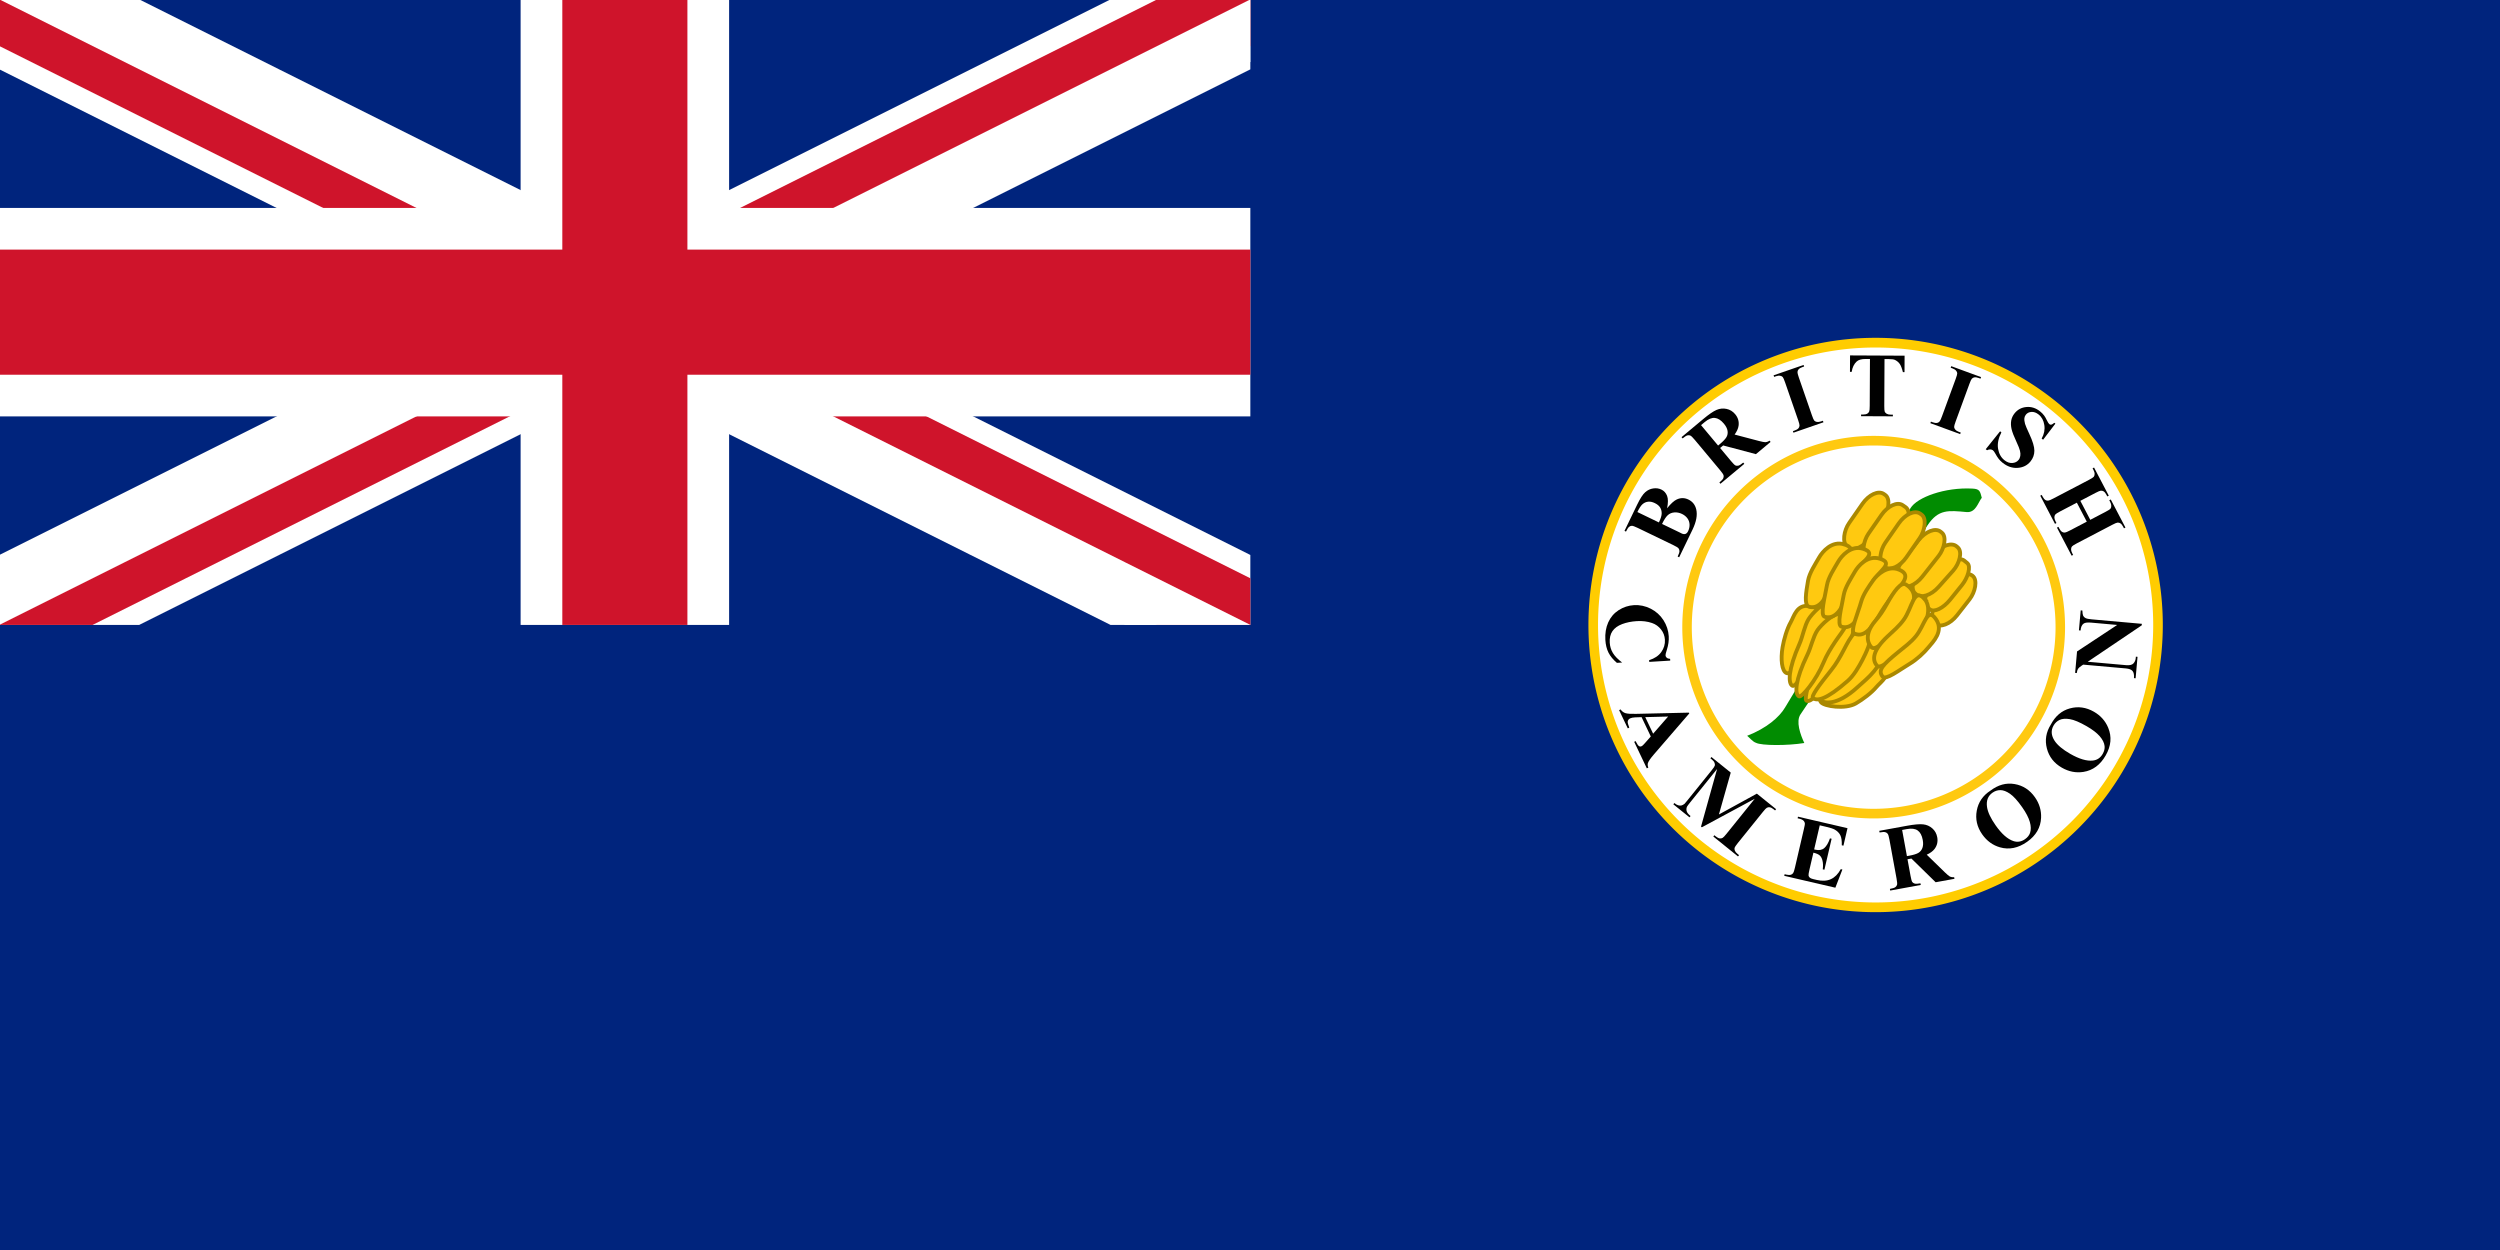
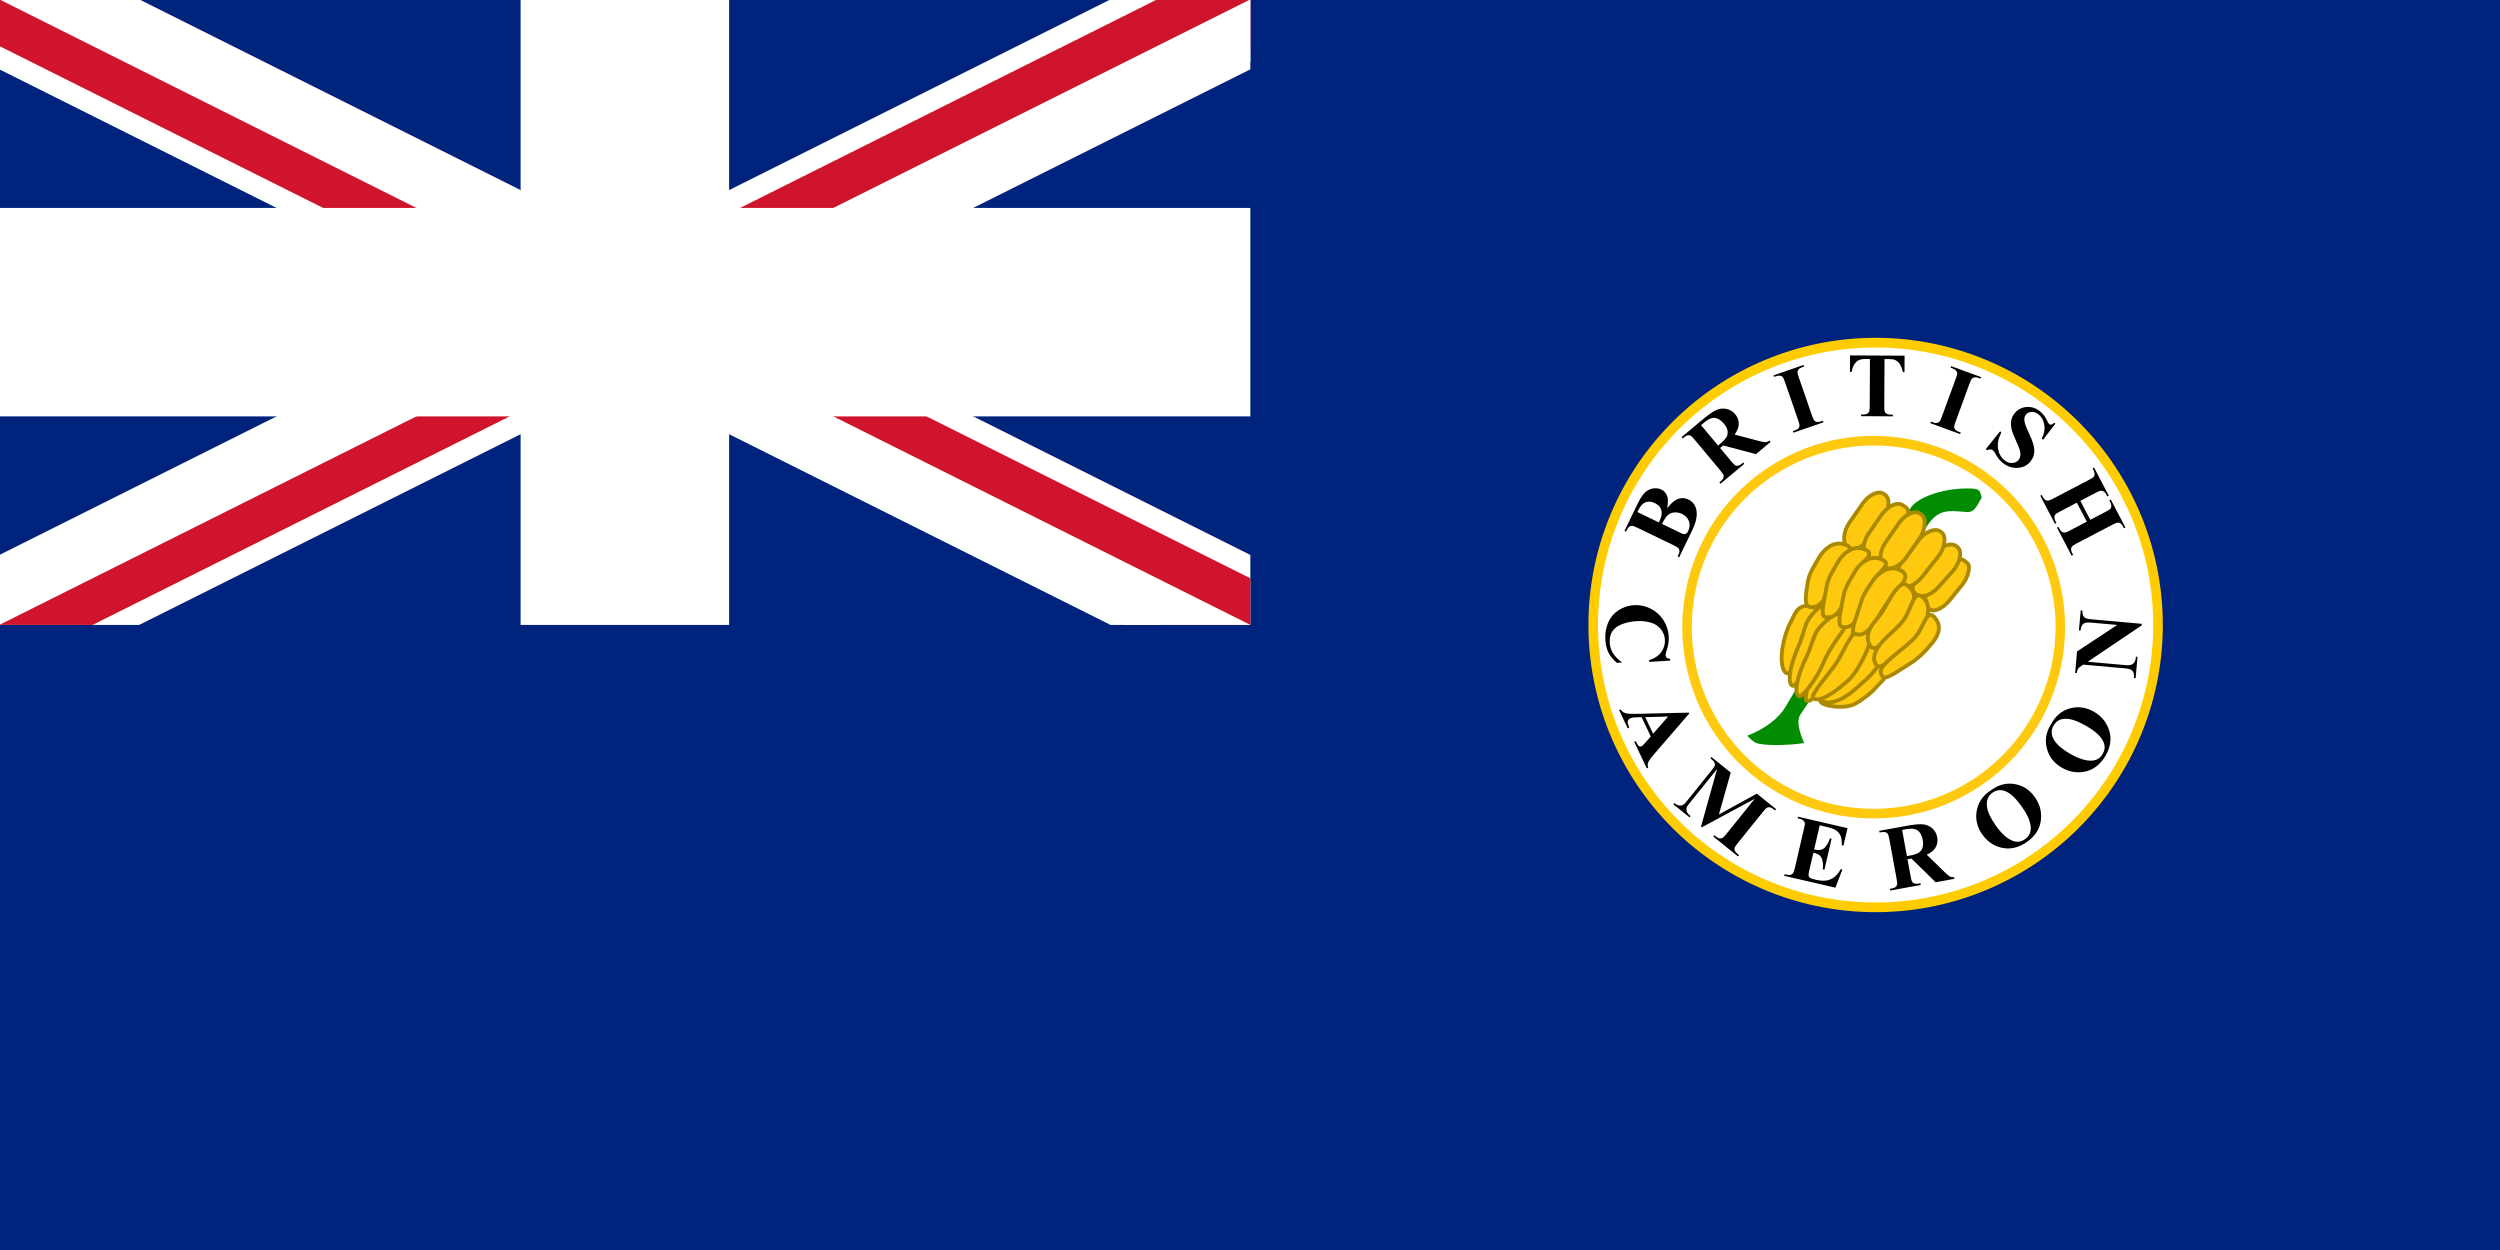
<svg xmlns="http://www.w3.org/2000/svg" xmlns:ns1="http://www.inkscape.org/namespaces/inkscape" xmlns:ns2="http://sodipodi.sourceforge.net/DTD/sodipodi-0.dtd" xmlns:xlink="http://www.w3.org/1999/xlink" id="svg2985" version="1.1" ns1:version="0.91 r13725" width="518" height="259" ns2:docname="British Cameroon Flag.svg">
  <rect width="100%" height="100%" fill="#808080" stroke="none" />
  <defs id="defs2989">
    <linearGradient ns1:collect="always" id="linearGradient3893">
      <stop style="stop-color:#ffd42a;stop-opacity:1;" offset="0" id="stop3895" />
      <stop style="stop-color:#ffd42a;stop-opacity:0;" offset="1" id="stop3897" />
    </linearGradient>
    <linearGradient ns1:collect="always" xlink:href="#linearGradient3893" id="linearGradient3899" x1="361.536" y1="127.855" x2="361.536" y2="134.359" gradientUnits="userSpaceOnUse" gradientTransform="translate(-1.3389907e-5,-1)" />
    <path ns2:type="arc" style="fill:none;stroke:#ff0000;stroke-width:0.5;stroke-linecap:round;stroke-linejoin:miter;stroke-miterlimit:4;stroke-opacity:1;stroke-dasharray:none;stroke-dashoffset:0" id="path3135-5-5" ns2:cx="401.19516" ns2:cy="144.11504" ns2:rx="42.832226" ns2:ry="41.801079" d="m 361.075,129.476 a 42.832,41.801 0 0 1 80.464,0.599" transform="matrix(0.986,0,0,1.011,-5.362,-6.204)" ns2:start="3.4993857" ns2:end="5.9406553" ns2:open="true" />
    <clipPath id="border">
      <rect x="-15" y="-7.5" width="30" height="15" id="rect6" />
    </clipPath>
    <linearGradient ns1:collect="always" xlink:href="#linearGradient3893" id="linearGradient3374" gradientUnits="userSpaceOnUse" gradientTransform="translate(-1.3389907e-5,-1)" x1="361.536" y1="127.855" x2="361.536" y2="134.359" />
  </defs>
  <ns2:namedview pagecolor="#ffffff" bordercolor="#666666" borderopacity="1" objecttolerance="10" gridtolerance="10" guidetolerance="10" ns1:pageopacity="0" ns1:pageshadow="2" ns1:window-width="1920" ns1:window-height="1017" id="namedview2987" showgrid="false" ns1:zoom="4.4573644" ns1:cx="350.50203" ns1:cy="216.09869" ns1:window-x="-8" ns1:window-y="-8" ns1:window-maximized="1" ns1:current-layer="svg2985" ns1:snap-global="true" ns1:snap-page="true" fit-margin-top="0" fit-margin-left="0" fit-margin-right="0" fit-margin-bottom="0" ns1:snap-grids="false">
    <ns1:grid type="xygrid" id="grid3300" empspacing="5" visible="true" enabled="true" snapvisiblegridlinesonly="true" originx="-1.3389907e-005px" originy="-4.7645692e-007px" />
  </ns2:namedview>
  <g id="g3289" transform="matrix(0.432,0,0,0.432,168.355,155.559)">
    <rect id="rect8" height="600" width="1200" y="-360.369" x="-390.01" style="fill:#00247d" />
    <g transform="matrix(20,0,0,20,-90.01,-210.369)" id="canton">
      <g id="g11" clip-path="url(#border)">
        <circle id="circle13" r="20" cx="0" cy="0" ns2:cx="0" ns2:cy="0" ns2:rx="20" ns2:ry="20" style="fill:#00247d" />
        <path id="diags_white" d="m -20,-10 40,20 m -40,0 40,-20" ns1:connector-curvature="0" style="stroke:#ffffff;stroke-width:3" />
        <path id="diags_red" d="m -20,-10 40,20 m -40,0 40,-20" ns1:connector-curvature="0" style="stroke:#cf142b;stroke-width:2" />
        <path id="eraser_white" d="M 0,0 20,10 H 17 L -3,0 m 3,0 20,-10 h 3 L 3,0 M 0,0 -20,10 h -3 L -3,0 m 3,0 -20,-10 h 3 L 3,0" ns1:connector-curvature="0" style="fill:#ffffff;stroke:none" />
        <path id="cross_white" d="M -20,0 H 20 M 0,-10 v 20" ns1:connector-curvature="0" style="stroke:#ffffff;stroke-width:5" />
-         <path id="cross_red" d="M -20,0 H 20 M 0,-10 v 20" ns1:connector-curvature="0" style="stroke:#cf142b;stroke-width:3" />
      </g>
    </g>
  </g>
  <g id="g3335" transform="translate(-1.832,-8.96)">
    <rect y="126.636" x="359.336" height="6.506" width="5.216" id="rect3817" style="fill:#ffc200;fill-opacity:1;fill-rule:nonzero;stroke:none" />
    <rect y="126.58" x="358.945" height="6.506" width="5.216" id="rect3817-9" style="fill:url(#linearGradient3374);fill-opacity:1;fill-rule:nonzero;stroke:none" />
    <path transform="matrix(0.989,0,0,0.999,12.74,5.501)" d="m 441.082,133.09 a 59.161,58.556 0 0 1 -59.161,58.556 59.161,58.556 0 0 1 -59.161,-58.556 59.161,58.556 0 0 1 59.161,-58.556 59.161,58.556 0 0 1 59.161,58.556 z" ns2:ry="58.555645" ns2:rx="59.161068" ns2:cy="133.08971" ns2:cx="381.92068" id="path3873-8" style="fill:#ffffff;stroke:#ffcc00;stroke-width:2.012;stroke-miterlimit:4;stroke-dasharray:none" ns2:type="arc" />
    <path transform="matrix(0.977,0,0,0.99,16.92,7.149)" d="m 421.501,133.09 a 39.58,39.025 0 0 1 -39.58,39.025 39.58,39.025 0 0 1 -39.58,-39.025 39.58,39.025 0 0 1 39.58,-39.025 39.58,39.025 0 0 1 39.58,39.025 z" ns2:ry="39.024914" ns2:rx="39.580147" ns2:cy="133.08971" ns2:cx="381.92068" id="path3873" style="fill:none;stroke:#ffc910;stroke-width:2.015;stroke-miterlimit:4;stroke-opacity:1;stroke-dasharray:none" ns2:type="arc" />
    <g transform="translate(-1.3389907e-5,-1)" style="font-style:normal;font-variant:normal;font-weight:bold;font-stretch:normal;font-size:19px;line-height:125%;font-family:'Times New Roman';-inkscape-font-specification:'Times New Roman, Bold';text-align:start;letter-spacing:0px;word-spacing:0px;writing-mode:lr-tb;text-anchor:start;fill:#000000;fill-opacity:1;stroke:none" id="text3901">
      <path d="m 347.251,115.275 q 1.155,-1.431 2.004,-1.824 1.212,-0.568 2.423,0.017 1.278,0.617 1.617,2.048 0.401,1.75 -0.761,4.156 l -2.78,5.756 -0.309,-0.149 q 0.379,-0.785 0.37,-1.13 -0.013,-0.357 -0.195,-0.578 -0.177,-0.23 -1.096,-0.674 l -7.351,-3.551 q -0.919,-0.444 -1.209,-0.44 -0.295,-0.008 -0.574,0.207 -0.279,0.215 -0.654,0.992 l -0.309,-0.149 2.623,-5.43 q 0.94,-1.946 1.683,-2.587 0.734,-0.645 1.653,-0.778 0.911,-0.137 1.688,0.238 0.819,0.395 1.175,1.299 0.348,0.9 0.002,2.577 z m -1.694,2.932 q 0.573,-1.186 0.576,-1.875 0.007,-0.697 -0.332,-1.232 -0.339,-0.535 -1.091,-0.898 -0.752,-0.363 -1.373,-0.292 -0.626,0.058 -1.143,0.489 -0.517,0.43 -1.098,1.654 l 4.461,2.155 z m 0.652,0.315 3.634,1.755 0.414,0.21 q 0.451,0.218 0.794,0.105 0.339,-0.125 0.556,-0.576 0.323,-0.668 0.301,-1.369 -0.026,-0.713 -0.441,-1.284 -0.423,-0.575 -1.116,-0.91 -0.794,-0.383 -1.598,-0.318 -0.812,0.061 -1.374,0.583 -0.561,0.522 -1.17,1.804 z" style="" id="path4436" />
      <path d="m 358.241,102.785 2.259,2.707 q 0.654,0.784 0.919,0.913 0.266,0.116 0.609,0.035 0.343,-0.081 1.006,-0.634 l 0.22,0.264 -4.944,4.125 -0.22,-0.264 q 0.67,-0.559 0.804,-0.876 0.135,-0.33 0.061,-0.607 -0.067,-0.283 -0.721,-1.066 l -5.231,-6.268 q -0.654,-0.784 -0.92,-0.9 -0.265,-0.129 -0.608,-0.048 -0.343,0.081 -1.006,0.634 l -0.22,-0.264 4.488,-3.745 q 1.752,-1.462 2.766,-1.898 1.014,-0.435 2.074,-0.208 1.054,0.22 1.785,1.096 0.892,1.068 0.705,2.408 -0.123,0.852 -0.822,1.81 l 5.05,1.332 q 0.985,0.254 1.308,0.25 0.476,-0.023 0.879,-0.322 l 0.22,0.264 -3.042,2.538 -6.786,-1.805 -0.634,0.529 z m -3.953,-4.737 3.531,4.231 0.406,-0.339 q 0.99,-0.826 1.333,-1.414 0.337,-0.595 0.222,-1.297 -0.113,-0.715 -0.749,-1.477 -0.921,-1.104 -1.881,-1.197 -0.953,-0.099 -2.1,0.858 l -0.762,0.636 z" style="" id="path4438" />
      <path d="m 379.538,97.138 0.112,0.324 -6.216,2.152 -0.112,-0.324 0.395,-0.137 q 0.517,-0.179 0.769,-0.472 0.185,-0.202 0.205,-0.542 0.024,-0.244 -0.286,-1.138 l -2.707,-7.82 q -0.316,-0.912 -0.491,-1.106 -0.175,-0.195 -0.531,-0.258 -0.35,-0.075 -0.85,0.098 l -0.395,0.137 -0.112,-0.324 6.216,-2.152 0.112,0.324 -0.395,0.137 q -0.517,0.179 -0.769,0.472 -0.185,0.202 -0.214,0.545 -0.024,0.244 0.286,1.138 l 2.707,7.82 q 0.316,0.912 0.491,1.106 0.184,0.192 0.534,0.267 0.356,0.063 0.855,-0.11 l 0.395,-0.137 z" style="" id="path4440" />
      <path d="m 396.463,83.659 -0.017,3.405 -0.334,-0.002 q -0.291,-1.18 -0.65,-1.692 -0.359,-0.521 -0.989,-0.831 -0.352,-0.169 -1.233,-0.173 l -0.937,-0.005 -0.048,9.704 q -0.005,0.965 0.096,1.207 0.11,0.242 0.415,0.429 0.315,0.178 0.853,0.18 l 0.417,0.002 -0.002,0.343 -6.587,-0.032 0.002,-0.343 0.417,0.002 q 0.547,0.003 0.882,-0.19 0.242,-0.129 0.383,-0.443 0.103,-0.222 0.108,-1.168 l 0.048,-9.704 -0.909,-0.004 q -1.271,-0.006 -1.849,0.529 -0.811,0.747 -1.031,2.138 l -0.353,-0.002 0.017,-3.405 11.3,0.056 z" style="" id="path4442" />
      <path d="m 408.096,99.585 -0.118,0.322 -6.176,-2.263 0.118,-0.322 0.392,0.144 q 0.514,0.188 0.895,0.12 0.271,-0.039 0.502,-0.29 0.172,-0.174 0.498,-1.062 l 2.847,-7.77 q 0.332,-0.906 0.319,-1.168 -0.013,-0.262 -0.248,-0.536 -0.224,-0.28 -0.72,-0.462 l -0.392,-0.144 0.118,-0.322 6.176,2.263 -0.118,0.322 -0.392,-0.144 q -0.514,-0.188 -0.895,-0.12 -0.271,0.039 -0.51,0.287 -0.172,0.174 -0.498,1.062 l -2.847,7.77 q -0.332,0.906 -0.319,1.168 0.021,0.265 0.245,0.544 0.236,0.274 0.732,0.456 l 0.392,0.144 z" style="" id="path4444" />
      <path d="m 427.705,97.737 -2.544,3.335 -0.297,-0.238 q 0.777,-1.399 0.549,-2.806 -0.214,-1.409 -1.17,-2.175 -0.738,-0.592 -1.492,-0.542 -0.74,0.048 -1.152,0.562 -0.261,0.326 -0.312,0.701 -0.063,0.508 0.133,1.213 0.149,0.512 0.892,2.106 1.044,2.228 1.041,3.463 -0.01,1.229 -0.788,2.199 -0.987,1.23 -2.663,1.349 -1.663,0.117 -3.14,-1.067 -0.463,-0.371 -0.8,-0.796 -0.337,-0.425 -0.751,-1.185 -0.231,-0.423 -0.456,-0.603 -0.188,-0.151 -0.514,-0.174 -0.326,-0.024 -0.694,0.169 l -0.268,-0.215 2.971,-3.706 0.268,0.215 q -0.935,1.819 -0.692,3.369 0.256,1.549 1.306,2.391 0.811,0.65 1.642,0.592 0.839,-0.053 1.309,-0.639 0.279,-0.347 0.352,-0.824 0.08,-0.471 -0.064,-1.062 -0.138,-0.599 -0.717,-1.835 -0.811,-1.732 -1.026,-2.666 -0.215,-0.933 -0.075,-1.76 0.147,-0.821 0.699,-1.509 0.94,-1.173 2.463,-1.307 1.523,-0.134 2.833,0.916 0.478,0.383 0.834,0.859 0.271,0.36 0.564,0.987 0.306,0.626 0.502,0.783 0.188,0.151 0.39,0.122 0.201,-0.029 0.65,-0.395 l 0.217,0.174 z" style="" id="path4446" />
      <path d="m 432.157,114.113 -3.452,1.806 q -0.855,0.447 -1.021,0.65 -0.162,0.21 -0.185,0.568 -0.01,0.361 0.235,0.83 l 0.194,0.37 -0.304,0.159 -3.049,-5.828 0.304,-0.159 0.194,0.37 q 0.254,0.485 0.581,0.691 0.227,0.154 0.567,0.122 0.245,-0.013 1.083,-0.452 l 7.332,-3.837 q 0.855,-0.447 1.021,-0.65 0.166,-0.202 0.176,-0.563 0.022,-0.357 -0.223,-0.826 l -0.194,-0.37 0.304,-0.159 3.049,5.828 -0.304,0.159 -0.194,-0.37 q -0.254,-0.485 -0.581,-0.691 -0.227,-0.154 -0.571,-0.131 -0.245,0.013 -1.083,0.452 l -3.157,1.652 2.06,3.937 3.157,-1.652 q 0.855,-0.447 1.021,-0.65 0.166,-0.202 0.176,-0.563 0.018,-0.366 -0.227,-0.834 l -0.189,-0.362 0.304,-0.159 3.045,5.82 -0.304,0.159 -0.189,-0.362 q -0.258,-0.493 -0.581,-0.691 -0.227,-0.153 -0.571,-0.131 -0.245,0.013 -1.083,0.452 l -7.332,3.837 q -0.855,0.447 -1.021,0.65 -0.166,0.202 -0.185,0.568 -0.01,0.361 0.235,0.83 l 0.189,0.362 -0.304,0.159 -3.045,-5.82 0.304,-0.159 0.189,0.362 q 0.258,0.493 0.581,0.691 0.227,0.153 0.571,0.131 0.245,-0.013 1.083,-0.452 l 3.452,-1.806 -2.06,-3.937 z" style="" id="path4448" />
    </g>
    <g transform="translate(-1.3389907e-5,-1)" id="g3311">
      <path style="fill:#018c01;fill-opacity:1;stroke:none" d="m 365.66,163.865 c 1.154,0.614 6.626,0.611 10.023,0.046 -0.841,-1.798 -1.774,-4.472 -0.793,-5.927 9.096,-13.504 15.502,-23.198 26.369,-39.246 2.223,-3.282 4.27,-3.029 8.034,-2.679 1.915,0.178 2.372,-1.953 3.165,-2.958 -0.354,-1.364 -0.43,-1.823 -1.904,-1.904 -5.788,-0.315 -11.481,1.818 -12.848,4.022 -8.502,13.711 -17.786,27.473 -26.018,41.348 -1.183,1.993 -3.814,4.283 -7.849,5.85 0.476,0.37 1.176,1.245 1.82,1.447 z" id="path2995" ns1:connector-curvature="0" ns2:nodetypes="ccssscsssccc" />
      <rect style="fill:#ffc910;fill-opacity:1;fill-rule:nonzero;stroke:#aa8800;stroke-width:0.8;stroke-miterlimit:4;stroke-dasharray:none" id="rect2997" width="5.309" height="13.265" x="383.915" y="-131.463" ry="4.199" rx="2.478" transform="matrix(0.821,0.57,-0.57,0.821,0,0)" />
      <rect style="fill:#ffc910;fill-opacity:1;fill-rule:nonzero;stroke:#aa8800;stroke-width:0.8;stroke-miterlimit:4;stroke-dasharray:none" id="rect2997-1" width="5.664" height="13.087" x="388.468" y="-131.79" ry="4.199" rx="2.478" transform="matrix(0.821,0.57,-0.57,0.821,0,0)" />
-       <rect style="fill:#ffc910;fill-opacity:1;fill-rule:nonzero;stroke:#aa8800;stroke-width:0.8;stroke-miterlimit:4;stroke-dasharray:none" id="rect2997-4-0-4-8" width="5.052" height="12.629" x="400.435" y="-150.973" ry="4.199" rx="2.5" transform="matrix(0.788,0.616,-0.616,0.788,0,0)" />
      <rect style="fill:#ffc910;fill-opacity:1;fill-rule:nonzero;stroke:#aa8800;stroke-width:0.8;stroke-miterlimit:4;stroke-dasharray:none" id="rect2997-4-0-4" width="4.888" height="12.329" x="395.324" y="-158.668" ry="4.199" rx="2.027" transform="matrix(0.778,0.628,-0.628,0.778,0,0)" />
      <rect style="fill:#ffc910;fill-opacity:1;fill-rule:nonzero;stroke:#aa8800;stroke-width:0.8;stroke-miterlimit:4;stroke-dasharray:none" id="rect2997-4-0" width="5.249" height="12.985" x="383.367" y="-179.329" ry="4.199" rx="2.478" transform="matrix(0.746,0.666,-0.666,0.746,0,0)" />
      <rect style="fill:#ffc910;fill-opacity:1;fill-rule:nonzero;stroke:#aa8800;stroke-width:0.8;stroke-miterlimit:4;stroke-dasharray:none" id="rect2997-4" width="5.278" height="13.861" x="388.977" y="-155.462" ry="4.199" rx="2.478" transform="matrix(0.786,0.619,-0.619,0.786,0,0)" />
      <rect style="fill:#ffc910;fill-opacity:1;fill-rule:nonzero;stroke:#aa8800;stroke-width:0.8;stroke-miterlimit:4;stroke-dasharray:none" id="rect2997-7" width="5.309" height="13.265" x="392.408" y="-132.408" ry="4.199" rx="2.478" transform="matrix(0.821,0.57,-0.57,0.821,0,0)" />
      <path style="fill:#ffc910;fill-opacity:1;stroke:#aa8800;stroke-width:0.8;stroke-miterlimit:4" d="m 376.772,135.566 c 3.276,0.637 2.286,1.839 -0.849,5.488 -1.12,1.303 -0.787,2.832 -1.303,4.396 -1.273,3.858 -2.049,4.191 -2.605,3.975 -0.999,-0.387 -1.262,-2.887 -0.833,-5.376 0.275,-1.599 0.891,-3.772 1.696,-5.181 0.656,-1.149 1.256,-3.815 3.895,-3.302 z" id="rect2997-17-1" ns1:connector-curvature="0" ns2:nodetypes="sssssss" />
      <path style="fill:#ffc910;fill-opacity:1;stroke:#aa8800;stroke-width:0.8;stroke-miterlimit:4" d="m 381.082,134.771 c 3.087,0.857 0.788,3.194 -0.756,5.724 -0.895,1.466 -1.673,2.83 -2.246,4.374 -1.412,3.809 -4.268,7.444 -4.816,7.209 -0.985,-0.423 -0.949,-3.387 1.43,-8.732 0.66,-1.482 1.027,-3.737 1.882,-5.116 0.697,-1.125 3.288,-3.797 4.506,-3.458 z" id="rect2997-17-1-7-0" ns1:connector-curvature="0" ns2:nodetypes="sssssss" />
      <path transform="matrix(0.88,0.475,-0.475,0.88,0,0)" style="fill:#ffc910;fill-opacity:1;fill-rule:nonzero;stroke:#aa8800;stroke-width:0.8;stroke-miterlimit:4" d="m 396.176,-74.354 c 3.148,-0.593 0.98,2.198 0.929,5.162 -0.029,1.718 0.365,3.276 0.653,4.898 0.712,3.999 -1.316,4.708 -1.908,4.783 -1.063,0.134 -1.89,-2.261 -2.695,-4.655 -0.517,-1.538 -0.305,-3.739 -0.266,-5.362 0.032,-1.323 0.645,-4.328 3.287,-4.826 z" id="rect2997-17" ns1:connector-curvature="0" ns2:nodetypes="sssssss" />
      <path style="fill:#ffc910;fill-opacity:1;stroke:#aa8800;stroke-width:0.8;stroke-miterlimit:4" d="m 385.552,138.543 c -2.029,-1.605 -3.721,1.087 -4.743,3.87 -0.592,1.613 -1.177,3.07 -2.031,4.478 -2.107,3.473 -3.179,7.97 -2.654,8.253 0.943,0.508 2.851,-1.755 6.345,-6.491 0.963,-1.306 1.897,-3.183 2.446,-4.71 0.448,-1.245 1.63,-4.614 0.638,-5.399 z" id="rect2997-17-1-7-4" ns1:connector-curvature="0" ns2:nodetypes="sssssss" />
      <path style="fill:#ffc910;fill-opacity:1;stroke:#aa8800;stroke-width:0.8;stroke-miterlimit:4" d="m 383.036,137.245 c 3.054,0.968 0.673,3.221 -0.962,5.693 -0.948,1.433 -1.774,2.768 -2.402,4.29 -1.548,3.756 -4.533,7.285 -5.072,7.031 -0.969,-0.458 -0.826,-3.419 1.744,-8.675 0.713,-1.458 1.16,-3.698 2.064,-5.045 0.737,-1.099 3.422,-3.676 4.627,-3.294 z" id="rect2997-17-1-7" ns1:connector-curvature="0" ns2:nodetypes="sssssss" />
      <path style="fill:#ffc910;fill-opacity:1;fill-rule:nonzero;stroke:#aa8800;stroke-width:0.8;stroke-miterlimit:4" d="m 387.877,123.675 c 3.052,0.973 -0.182,2.399 -1.635,4.983 -0.842,1.498 -1.235,3.056 -1.752,4.62 -1.273,3.858 -2.947,4.976 -4.568,4.48 -1.025,-0.313 0.028,-4.065 0.457,-6.554 0.275,-1.599 1.508,-3.435 2.313,-4.844 0.656,-1.149 2.624,-3.502 5.185,-2.685 z" id="rect2997-17-4" ns1:connector-curvature="0" ns2:nodetypes="sssssss" />
      <path style="fill:#ffc910;fill-opacity:1;stroke:#aa8800;stroke-width:0.8;stroke-miterlimit:4" d="m 392.357,147.489 c -1.984,-2.515 -2.931,0.456 -4.84,2.724 -1.106,1.315 -2.509,1.462 -3.882,2.372 -2.828,1.875 -5.447,1.652 -4.489,2.882 0.659,0.845 5.053,1.513 7.233,0.237 1.4,-0.82 3.218,-2.16 4.255,-3.408 0.845,-1.018 3.388,-2.697 1.723,-4.807 z" id="rect2997-17-1-8" ns1:connector-curvature="0" ns2:nodetypes="sssssss" />
      <path style="fill:#ffc910;fill-opacity:1;stroke:#aa8800;stroke-width:0.8;stroke-miterlimit:4" d="m 392.51,143.966 c -1.791,-2.867 -4.542,-0.018 -5.496,2.421 -0.626,1.6 -1.869,2.655 -3.151,3.689 -3.162,2.551 -5.32,4.431 -4.923,4.876 0.715,0.799 3.475,1.325 7.739,-2.582 1.196,-1.096 2.361,-2.013 3.396,-3.262 0.844,-1.019 3.104,-4.069 2.434,-5.141 z" id="rect2997-17-1-7-4-9-4" ns1:connector-curvature="0" ns2:nodetypes="sssssss" />
      <path style="fill:#ffc910;fill-opacity:1;stroke:#aa8800;stroke-width:0.8;stroke-miterlimit:4" d="m 389.071,141.409 c -2.363,-2.417 -3.831,0.592 -5.208,3.218 -0.798,1.522 -1.568,2.89 -2.598,4.174 -2.542,3.169 -4.248,5.468 -3.765,5.817 0.869,0.627 2.663,0.371 7.194,-3.589 1.222,-1.068 2.296,-2.908 3.04,-4.35 0.607,-1.176 2.221,-4.365 1.337,-5.269 z" id="rect2997-17-1-7-4-9" ns1:connector-curvature="0" ns2:nodetypes="sssssss" />
      <path style="fill:#ffc910;fill-opacity:1;fill-rule:nonzero;stroke:#aa8800;stroke-width:0.8;stroke-miterlimit:4" d="m 391.346,125.726 c 3.052,0.973 -0.182,2.399 -1.635,4.983 -0.842,1.498 -1.235,3.056 -1.752,4.62 -1.273,3.858 -2.947,4.976 -4.568,4.48 -1.025,-0.313 0.028,-4.065 0.457,-6.554 0.275,-1.599 1.508,-3.435 2.313,-4.844 0.656,-1.149 2.624,-3.502 5.185,-2.685 z" id="rect2997-17-4-0" ns1:connector-curvature="0" ns2:nodetypes="sssssss" />
      <path style="fill:#ffc910;fill-opacity:1;fill-rule:nonzero;stroke:#aa8800;stroke-width:0.8;stroke-miterlimit:4" d="m 395.398,128.026 c 2.939,1.275 -0.142,3.435 -1.846,5.86 -0.988,1.406 -1.592,2.244 -2.431,3.692 -2.036,3.515 -3.487,4.318 -5.051,3.662 -0.988,-0.415 0.717,-4.154 1.393,-6.587 0.434,-1.563 1.565,-3.154 2.507,-4.476 0.768,-1.078 2.963,-3.221 5.428,-2.151 z" id="rect2997-17-4-0-9" ns1:connector-curvature="0" ns2:nodetypes="sssssss" />
      <path style="fill:#ffc910;fill-opacity:1;fill-rule:nonzero;stroke:#aa8800;stroke-width:0.8;stroke-miterlimit:4" d="m 396.857,131.134 c -1.131,-0.808 -2.626,1.406 -4.075,3.992 -0.84,1.499 -1.348,2.254 -2.414,3.51 -2.629,3.097 -1.177,5.123 -0.704,5.486 0.851,0.651 2.715,-1.338 4.616,-3.001 1.222,-1.068 2.184,-2.751 2.986,-4.162 1.424,-2.505 1.778,-4.262 -0.409,-5.825 z" id="rect2997-17-48" ns1:connector-curvature="0" ns2:nodetypes="sssssss" />
      <path style="fill:#ffc910;fill-opacity:1;fill-rule:nonzero;stroke:#aa8800;stroke-width:0.8;stroke-miterlimit:4" d="m 400.535,134 c -2.176,-2.351 -2.488,1.912 -4.213,4.323 -0.999,1.398 -2.244,2.415 -3.441,3.546 -2.954,2.789 -3.257,4.779 -2.121,6.037 0.718,0.795 3.669,-1.749 5.742,-3.193 1.332,-0.927 2.472,-2.822 3.407,-4.149 0.763,-1.082 2.452,-4.591 0.626,-6.564 z" id="rect2997-17-4-8" ns1:connector-curvature="0" ns2:nodetypes="sssssss" />
      <path style="fill:#ffc910;fill-opacity:1;fill-rule:nonzero;stroke:#aa8800;stroke-width:0.8;stroke-miterlimit:4" d="m 402.948,138.235 c -1.837,-2.625 -2.278,1.286 -4.165,3.572 -1.094,1.325 -2.406,2.254 -3.679,3.299 -3.14,2.578 -4.253,3.7 -3.207,5.034 0.662,0.843 3.501,-1.379 5.669,-2.675 1.393,-0.833 2.886,-2.196 3.91,-3.454 0.836,-1.026 3.212,-3.288 1.472,-5.775 z" id="rect2997-17-4-8-2" ns1:connector-curvature="0" ns2:nodetypes="sssssss" />
    </g>
    <g transform="translate(-1.3389907e-5,-1)" style="font-style:normal;font-variant:normal;font-weight:bold;font-stretch:normal;font-size:19px;line-height:125%;font-family:'Times New Roman';-inkscape-font-specification:'Times New Roman, Bold';text-align:start;letter-spacing:0px;word-spacing:0px;writing-mode:lr-tb;text-anchor:start;fill:#000000;fill-opacity:1;stroke:none" id="text3901-1">
      <path d="m 347.903,146.839 -4.352,0.266 -0.022,-0.361 q 1.679,-0.512 2.518,-1.678 0.84,-1.167 0.753,-2.574 -0.072,-1.176 -0.808,-2.116 -0.736,-0.94 -1.856,-1.327 -1.434,-0.498 -3.147,-0.393 -1.685,0.103 -3.048,0.614 -1.354,0.51 -2.011,1.461 -0.648,0.951 -0.56,2.395 0.072,1.185 0.651,2.135 0.579,0.959 1.915,1.974 l -1.083,0.066 q -1.166,-0.988 -1.737,-2.106 -0.56,-1.109 -0.654,-2.637 -0.123,-2.009 0.587,-3.624 0.711,-1.605 2.168,-2.549 1.458,-0.935 3.162,-1.039 1.796,-0.11 3.465,0.727 1.669,0.846 2.655,2.384 0.987,1.548 1.097,3.344 0.081,1.324 -0.403,2.832 -0.281,0.872 -0.267,1.104 0.018,0.296 0.244,0.496 0.236,0.209 0.712,0.245 l 0.022,0.361 z" style="" id="path4451" />
      <path d="m 343.877,162.563 -1.911,-4.012 -1.333,0.049 q -0.665,0.029 -1.025,0.2 -0.477,0.227 -0.52,0.72 -0.026,0.29 0.33,1.21 l -0.31,0.148 -1.799,-3.778 0.31,-0.148 q 0.383,0.568 0.981,0.766 0.606,0.194 2.18,0.154 l 10.997,-0.254 0.076,0.159 -7.364,8.532 q -1.044,1.217 -1.208,1.757 -0.124,0.408 0.081,0.948 l -0.31,0.148 -2.617,-5.495 0.31,-0.148 0.108,0.226 q 0.315,0.662 0.627,0.842 0.222,0.12 0.473,7.8e-4 0.151,-0.072 0.286,-0.198 0.067,-0.053 0.509,-0.55 l 1.128,-1.277 z m 0.484,-0.58 3.106,-3.555 -4.741,0.121 1.635,3.434 z" style="" id="path4453" />
      <path d="m 357.991,178.717 7.863,-4.315 3.987,3.214 -0.215,0.267 -0.318,-0.256 q -0.433,-0.349 -0.816,-0.407 -0.262,-0.044 -0.563,0.107 -0.219,0.109 -0.807,0.839 l -5.205,6.458 q -0.605,0.751 -0.677,1.003 -0.072,0.252 0.057,0.594 0.135,0.335 0.547,0.667 l 0.318,0.256 -0.215,0.267 -5.114,-4.122 0.215,-0.267 0.318,0.256 q 0.433,0.349 0.816,0.407 0.262,0.044 0.568,-0.114 0.219,-0.109 0.813,-0.846 l 5.851,-7.259 -10.958,5.908 -0.173,-0.14 3.335,-11.944 -5.56,6.898 q -0.582,0.722 -0.68,0.918 -0.197,0.437 -0.073,0.918 0.137,0.48 0.809,1.022 l -0.215,0.267 -3.352,-2.701 0.215,-0.267 0.101,0.082 q 0.319,0.269 0.688,0.388 0.375,0.111 0.671,0.04 0.296,-0.071 0.649,-0.347 0.079,-0.068 0.608,-0.725 l 4.995,-6.198 q 0.6,-0.744 0.666,-0.989 0.072,-0.252 -0.063,-0.587 -0.129,-0.342 -0.541,-0.674 l -0.311,-0.25 0.215,-0.267 4.002,3.225 -2.453,8.676 z" style="" id="path4455" />
      <path d="m 378.882,180.969 -1.159,4.988 0.244,0.057 q 1.166,0.271 1.86,-0.339 0.694,-0.61 1.171,-2.004 l 0.343,0.08 -1.491,6.416 -0.343,-0.08 q 0.135,-1.073 -0.062,-1.824 -0.188,-0.749 -0.596,-1.081 -0.406,-0.342 -1.283,-0.546 l -0.802,3.452 q -0.235,1.012 -0.206,1.257 0.038,0.247 0.239,0.446 0.201,0.199 0.725,0.321 l 0.732,0.17 q 1.717,0.399 2.932,-0.157 1.224,-0.554 2.054,-2.075 l 0.334,0.078 -1.456,3.767 -10.591,-2.461 0.078,-0.334 0.407,0.095 q 0.533,0.124 0.903,0.01 0.264,-0.072 0.462,-0.35 0.15,-0.194 0.364,-1.116 l 1.873,-8.061 q 0.193,-0.831 0.192,-1.032 -0.017,-0.337 -0.221,-0.566 -0.285,-0.333 -0.881,-0.471 l -0.407,-0.095 0.078,-0.334 10.257,2.383 -0.842,3.624 -0.343,-0.08 q 0.047,-1.389 -0.298,-2.079 -0.336,-0.688 -1.14,-1.16 -0.468,-0.28 -1.86,-0.604 l -1.265,-0.294 z" style="" id="path4457" />
      <path d="m 397.064,187.996 0.635,3.468 q 0.184,1.004 0.351,1.247 0.175,0.232 0.513,0.331 0.339,0.098 1.187,-0.057 l 0.062,0.338 -6.333,1.159 -0.062,-0.338 q 0.858,-0.157 1.131,-0.367 0.28,-0.221 0.352,-0.498 0.081,-0.279 -0.103,-1.283 l -1.47,-8.031 q -0.184,-1.004 -0.358,-1.236 -0.167,-0.243 -0.506,-0.341 -0.339,-0.098 -1.187,0.057 l -0.062,-0.338 5.749,-1.052 q 2.245,-0.411 3.342,-0.291 1.097,0.12 1.908,0.839 0.809,0.71 1.014,1.833 0.251,1.369 -0.571,2.444 -0.526,0.681 -1.606,1.171 l 3.742,3.644 q 0.733,0.705 1.016,0.861 0.426,0.214 0.924,0.152 l 0.062,0.338 -3.897,0.713 -5.02,-4.91 -0.812,0.149 z m -1.111,-6.069 0.992,5.421 0.52,-0.095 q 1.268,-0.232 1.856,-0.576 0.586,-0.353 0.832,-1.02 0.253,-0.678 0.074,-1.655 -0.259,-1.415 -1.049,-1.968 -0.781,-0.555 -2.25,-0.286 l -0.976,0.179 z" style="" id="path4459" />
      <path d="m 414.245,173.786 q 2.395,-1.819 5.001,-1.371 2.613,0.443 4.224,2.735 1.376,1.958 1.275,4.252 -0.131,3.04 -2.902,4.987 -2.778,1.952 -5.619,1.137 -2.245,-0.645 -3.68,-2.687 -1.611,-2.292 -1.127,-4.912 0.486,-2.632 2.827,-4.141 z m 0.432,0.422 q -1.412,0.992 -1.135,2.952 0.232,1.606 1.79,3.822 1.851,2.634 3.662,3.243 1.264,0.427 2.425,-0.389 0.782,-0.549 1.039,-1.297 0.327,-0.955 -0.048,-2.279 -0.38,-1.332 -1.586,-3.047 -1.435,-2.042 -2.524,-2.785 -1.094,-0.75 -1.98,-0.752 -0.878,-0.007 -1.645,0.532 z" style="" id="path4461" />
      <path d="m 426.755,160.104 q 1.399,-2.663 3.948,-3.361 2.554,-0.706 4.985,0.687 2.076,1.191 2.957,3.31 1.17,2.809 -0.515,5.747 -1.689,2.946 -4.608,3.411 -2.307,0.367 -4.472,-0.874 -2.431,-1.394 -3.102,-3.971 -0.675,-2.59 0.806,-4.949 z m 0.57,0.199 q -0.858,1.497 0.223,3.154 0.891,1.356 3.241,2.703 2.793,1.601 4.692,1.385 1.326,-0.149 2.032,-1.38 0.475,-0.829 0.391,-1.615 -0.109,-1.004 -1.01,-2.044 -0.909,-1.045 -2.728,-2.088 -2.165,-1.241 -3.466,-1.453 -1.309,-0.216 -2.112,0.158 -0.798,0.366 -1.264,1.179 z" style="" id="path4463" />
      <path d="m 432.196,144.939 8.322,-5.49 -5.387,-0.48 q -1.127,-0.1 -1.554,0.188 -0.575,0.396 -0.65,1.442 l -0.342,-0.03 0.369,-4.14 0.342,0.03 q 0.031,0.804 0.173,1.096 0.133,0.282 0.489,0.472 0.347,0.18 1.234,0.259 l 10.433,0.929 -0.028,0.314 -11.187,7.545 7.966,0.709 q 1.081,0.096 1.504,-0.36 0.423,-0.465 0.48,-1.103 l 0.026,-0.296 0.342,0.03 -0.396,4.445 -0.342,-0.03 q 0.083,-1.036 -0.297,-1.479 -0.38,-0.444 -1.378,-0.532 l -8.843,-0.787 -0.357,0.238 q -0.534,0.353 -0.719,0.644 -0.184,0.291 -0.254,0.862 l -0.342,-0.03 0.396,-4.445 z" style="" id="path4465" />
    </g>
  </g>
</svg>